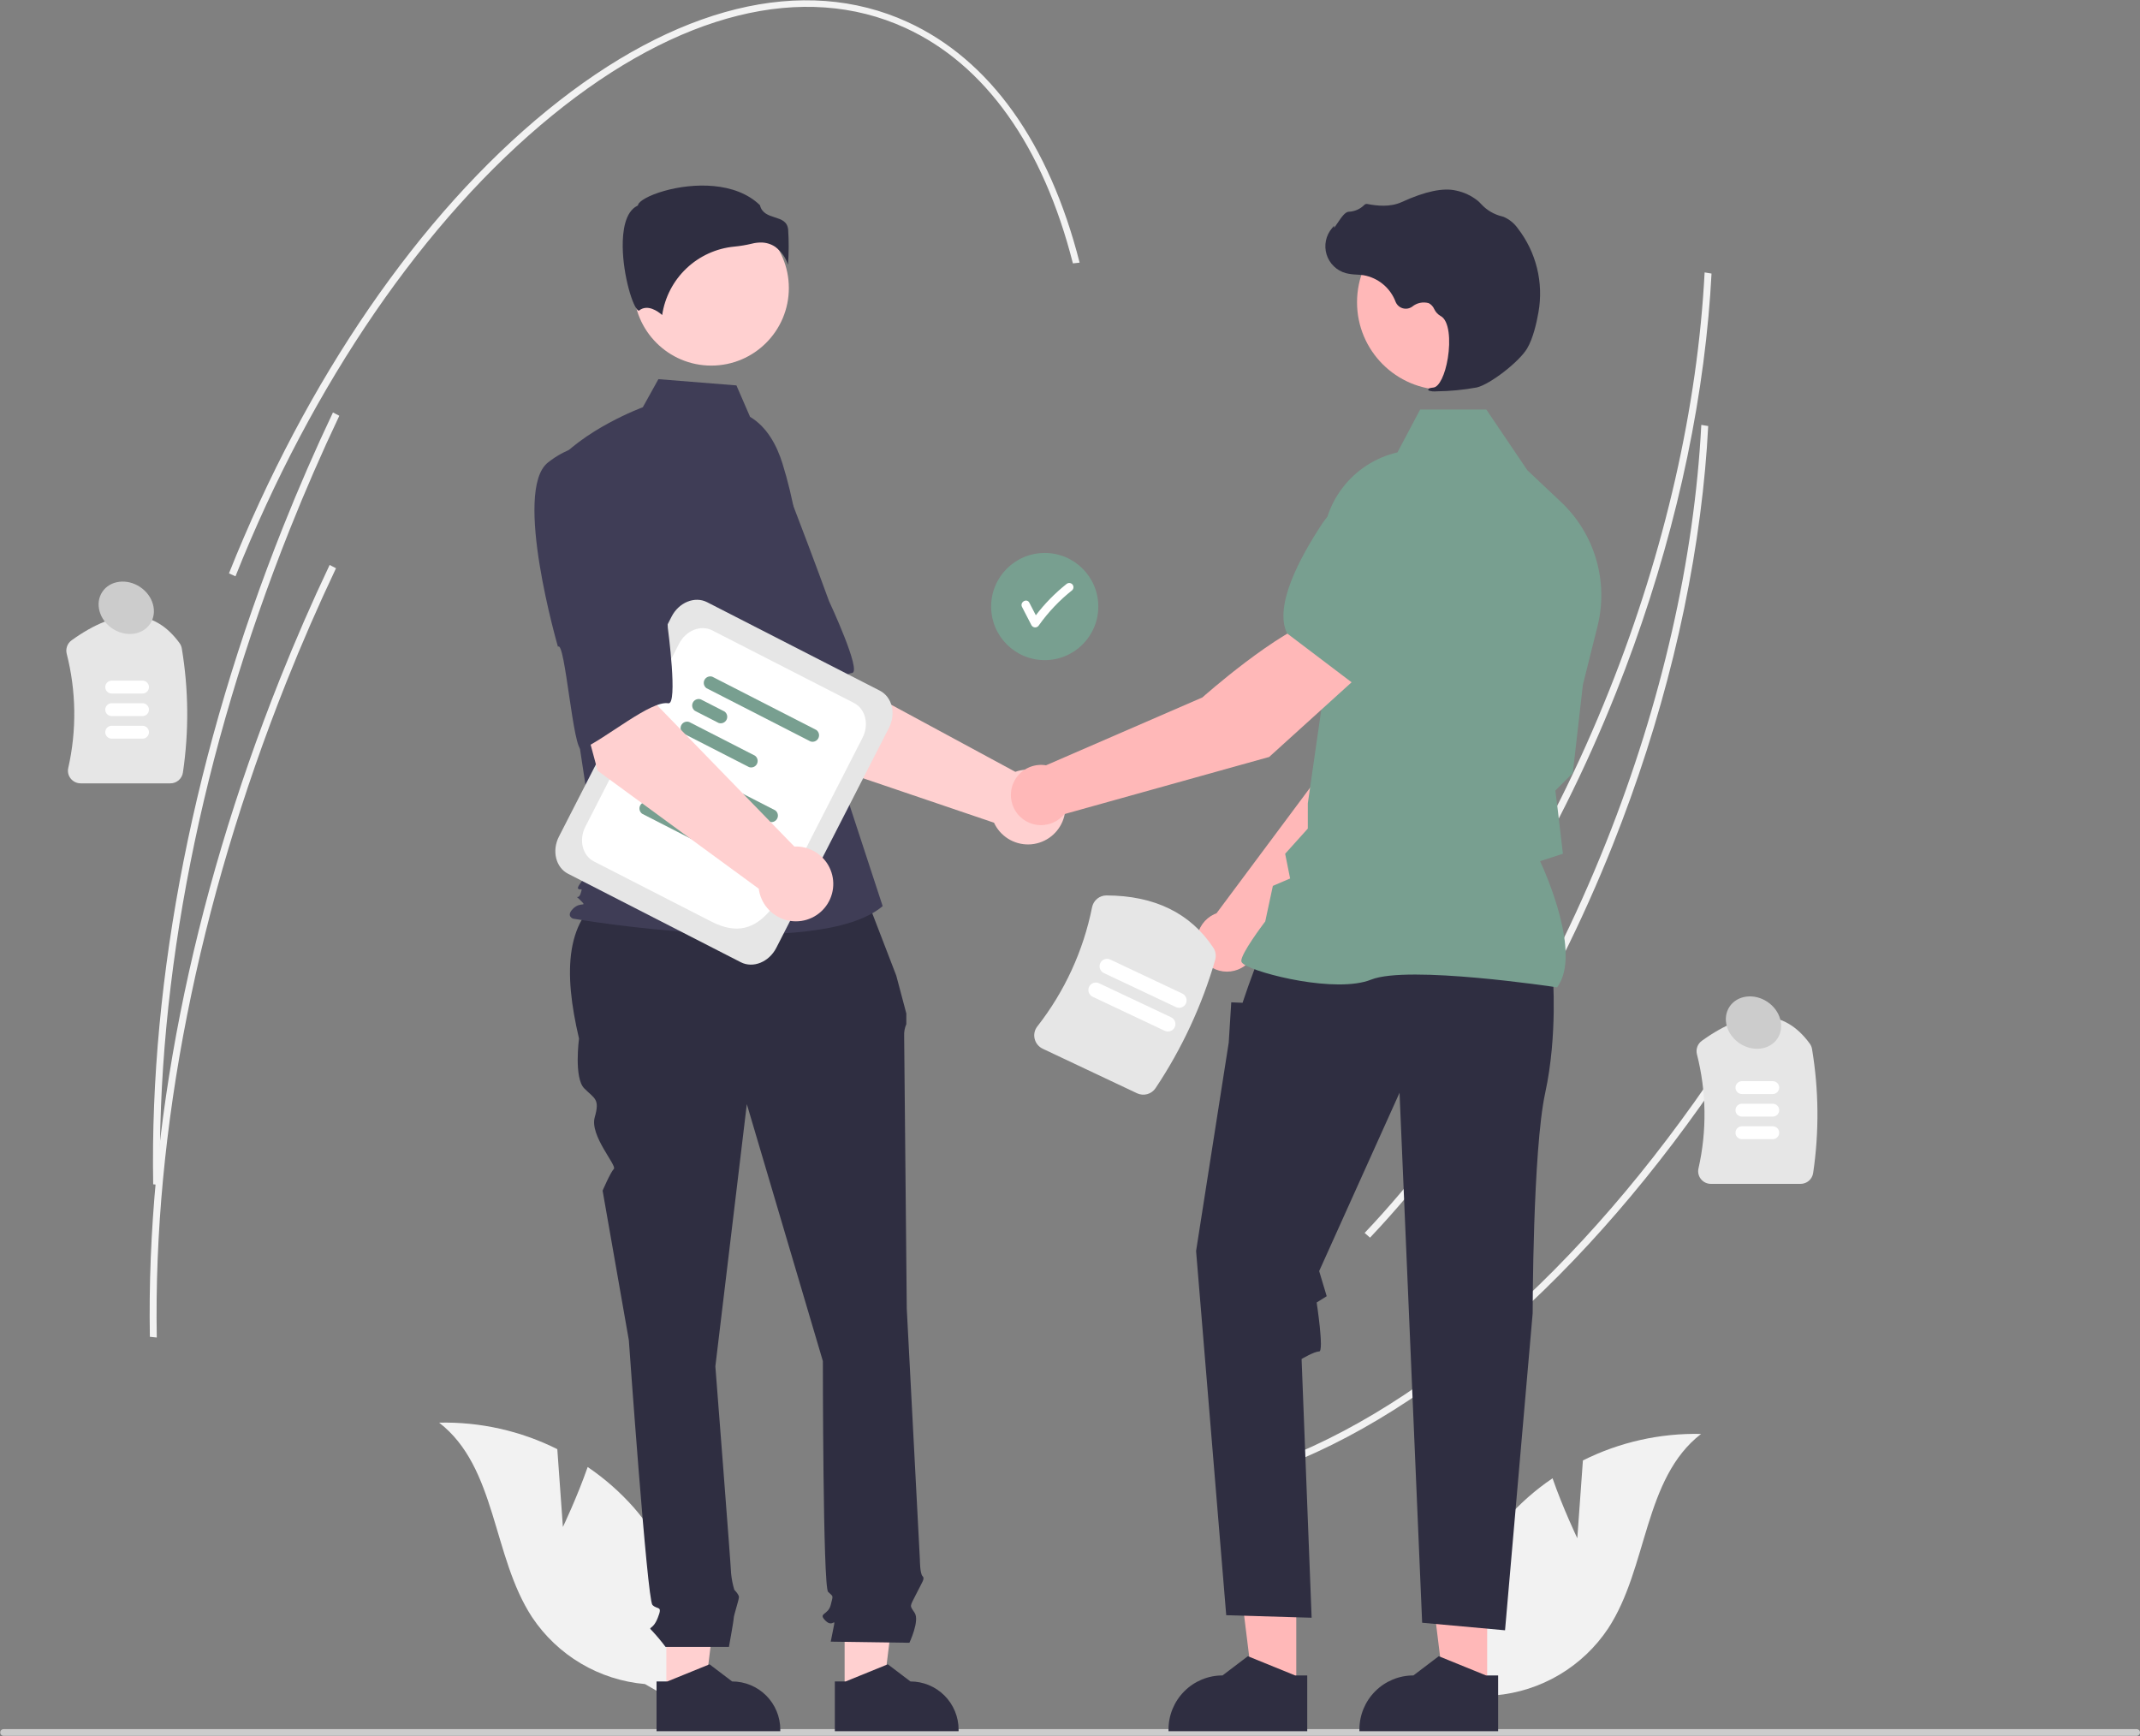
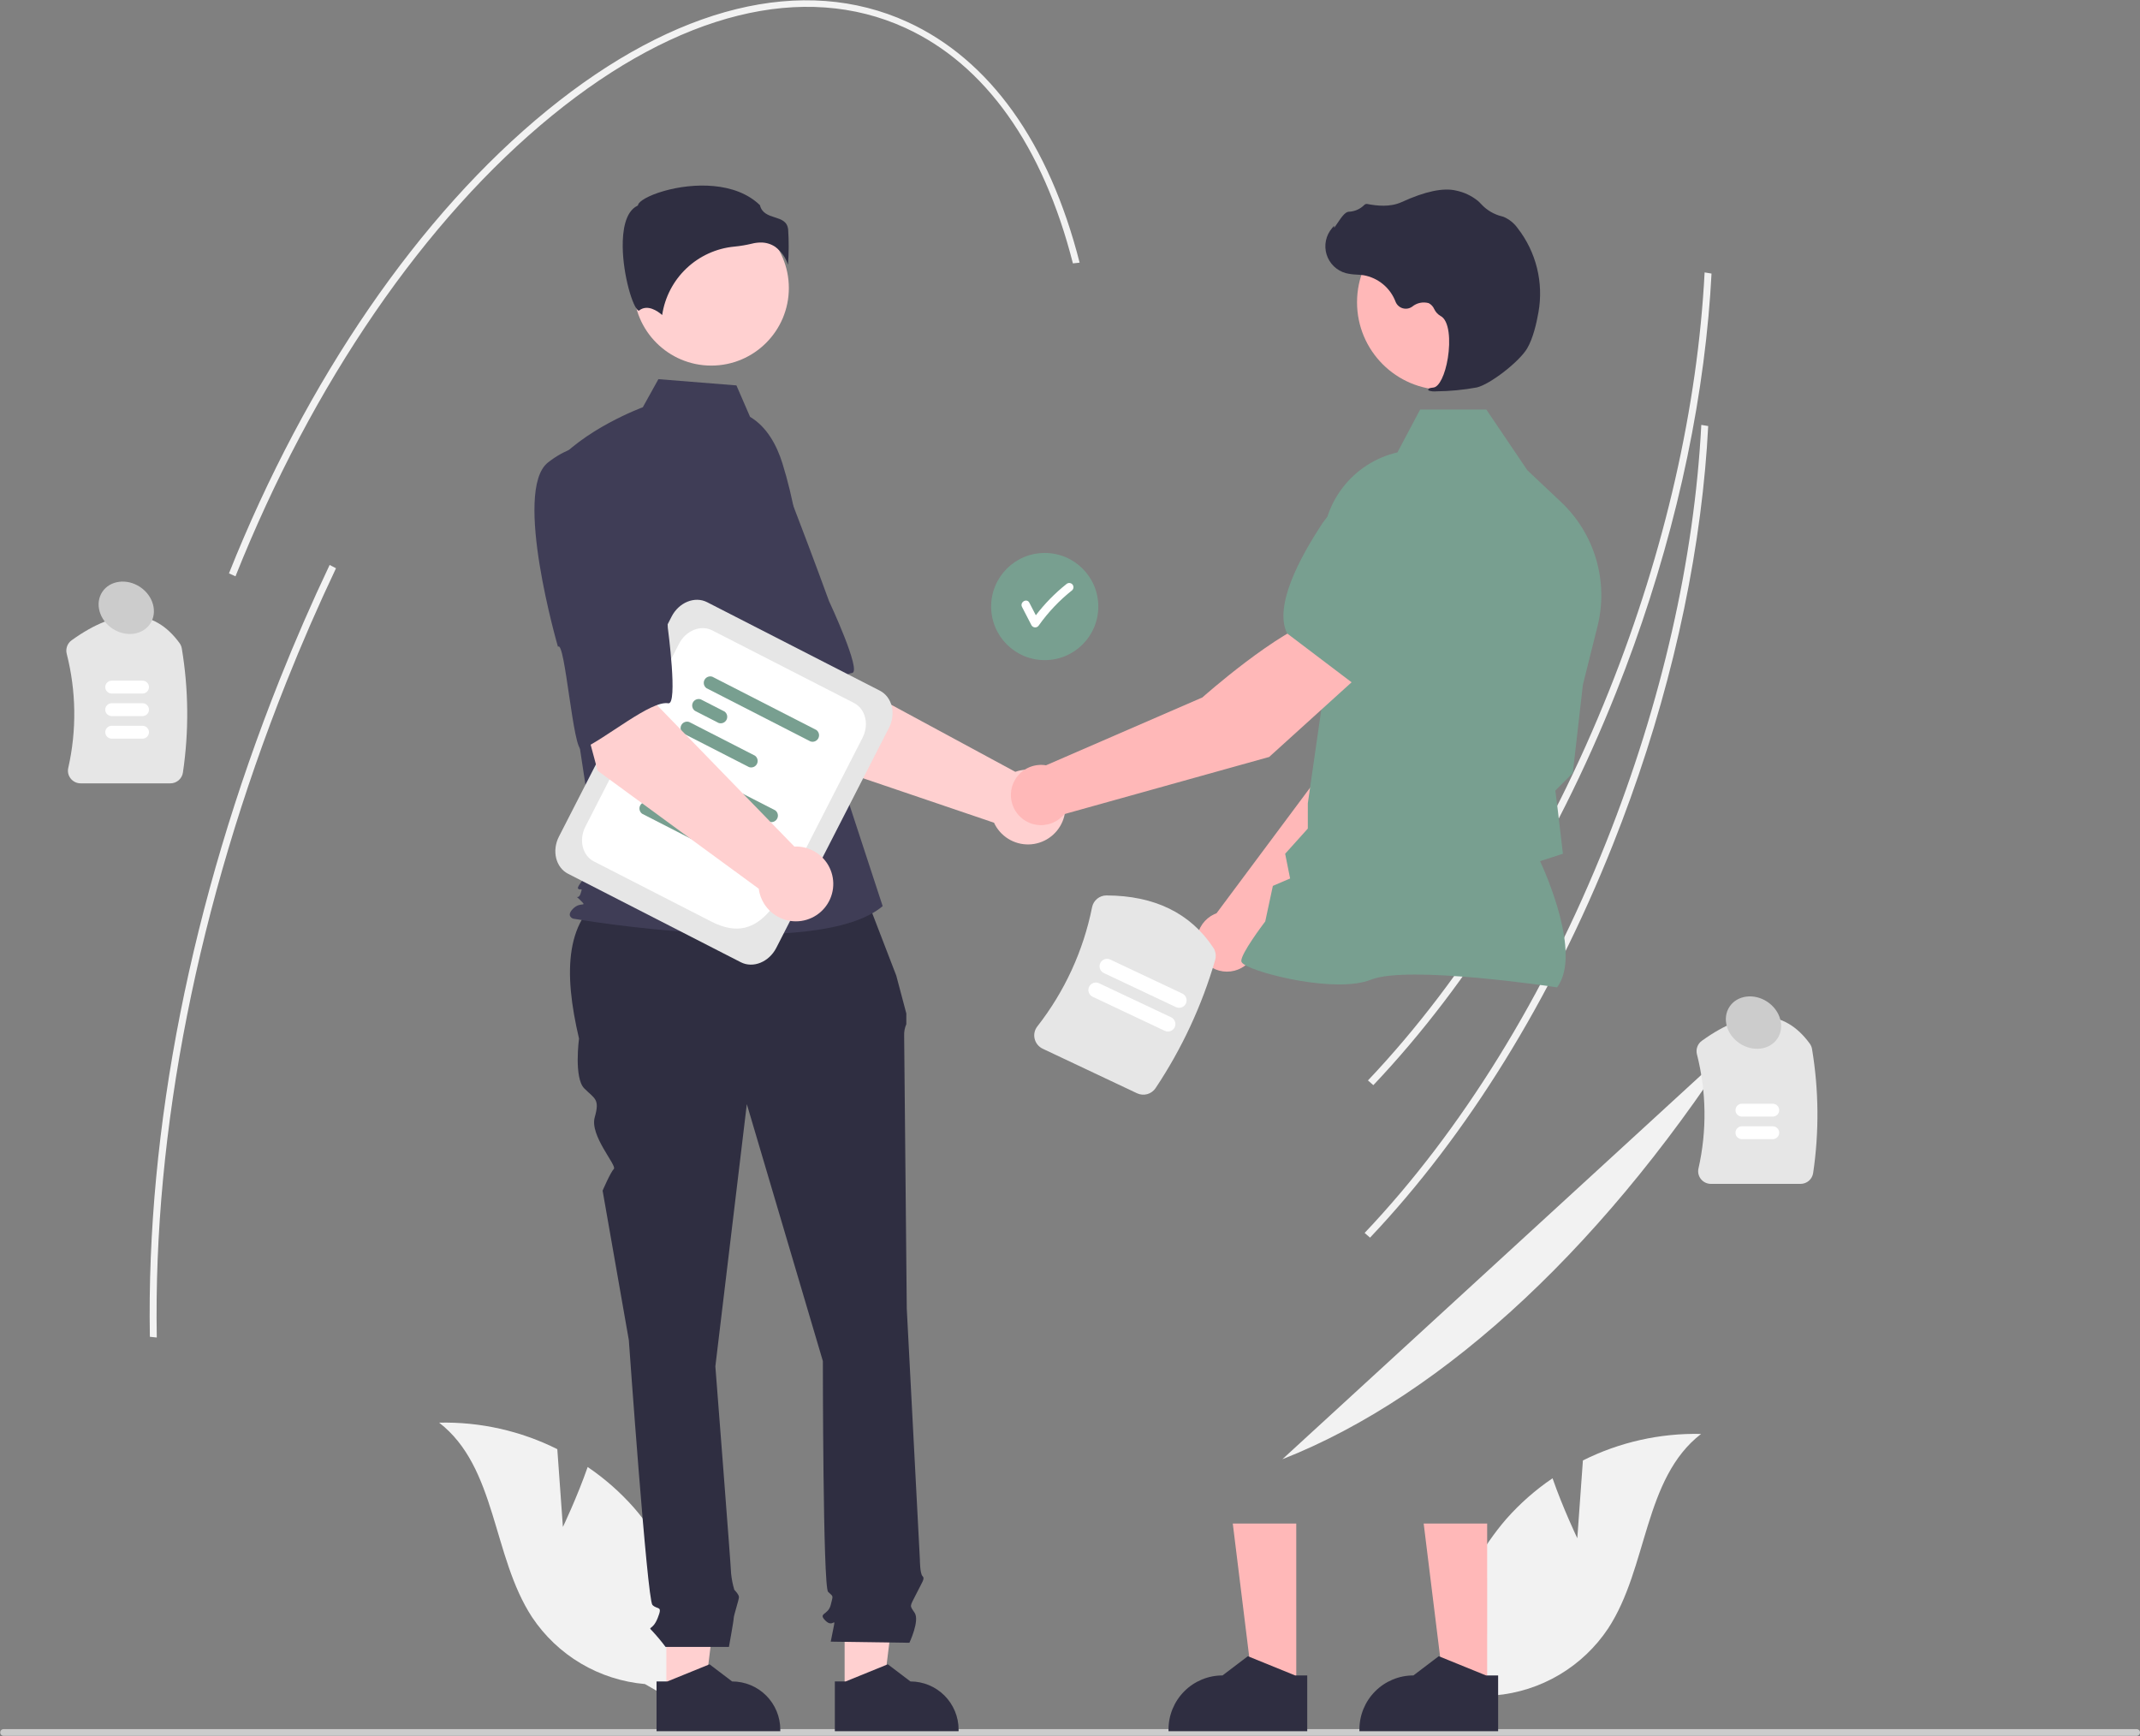
<svg xmlns="http://www.w3.org/2000/svg" width="604" height="490" viewBox="0 0 604 490" fill="none">
  <rect x="0" y="0" width="604" height="490" fill="#808080" stroke="none" />
  <g clip-path="url(#clip0_145_5135)">
    <path d="M482.201 89.308C479.063 123.875 470.125 160.325 456.108 195.493C438.774 238.984 415.091 277.29 387.618 306.271L386.094 304.942C413.433 276.101 437.008 237.963 454.27 194.652C469.871 155.513 479.15 114.783 481.117 76.883L483.065 77.209C482.858 81.212 482.57 85.245 482.201 89.308Z" fill="#F2F2F2" />
-     <path d="M494.696 290.068C456.109 351.457 409.295 395.319 362.877 413.574L361.938 411.853C408.035 393.723 454.575 350.086 492.985 288.978L494.696 290.068Z" fill="#F2F2F2" />
+     <path d="M494.696 290.068L361.938 411.853C408.035 393.723 454.575 350.086 492.985 288.978L494.696 290.068Z" fill="#F2F2F2" />
    <path d="M481.264 132.346C478.127 166.913 469.189 203.362 455.171 238.531C437.837 282.022 414.154 320.328 386.682 349.309L385.157 347.979C412.496 319.138 436.072 281.001 453.334 237.69C468.934 198.551 478.213 157.82 480.18 119.921L482.128 120.247C481.922 124.249 481.633 128.282 481.264 132.346Z" fill="#F2F2F2" />
    <path d="M48.082 221.09H22.764C22.224 221.091 21.689 220.97 21.202 220.735C20.715 220.501 20.287 220.159 19.951 219.735C19.618 219.322 19.384 218.839 19.265 218.323C19.146 217.806 19.146 217.27 19.264 216.753C21.675 206.114 21.523 195.054 18.822 184.484C18.651 183.788 18.692 183.057 18.941 182.385C19.189 181.713 19.632 181.13 20.215 180.712C33.233 171.35 43.485 171.621 50.687 181.521C51.011 181.973 51.227 182.493 51.317 183.042C53.241 194.61 53.348 206.407 51.633 218.008C51.513 218.865 51.088 219.649 50.435 220.215C49.782 220.782 48.946 221.093 48.082 221.09Z" fill="#E6E6E6" />
    <path d="M40.233 195.737H31.524C31.042 195.737 30.58 195.546 30.24 195.205C29.899 194.865 29.708 194.403 29.708 193.921C29.708 193.439 29.899 192.978 30.24 192.637C30.58 192.297 31.042 192.105 31.524 192.105H40.233C40.714 192.106 41.175 192.298 41.515 192.638C41.854 192.979 42.045 193.44 42.045 193.921C42.045 194.402 41.854 194.863 41.515 195.204C41.175 195.544 40.714 195.736 40.233 195.737Z" fill="white" />
    <path d="M40.233 202.105H31.524C31.042 202.105 30.58 201.914 30.24 201.574C29.899 201.233 29.708 200.771 29.708 200.29C29.708 199.808 29.899 199.346 30.24 199.005C30.58 198.665 31.042 198.474 31.524 198.474H40.233C40.714 198.475 41.175 198.666 41.515 199.007C41.854 199.347 42.045 199.809 42.045 200.29C42.045 200.77 41.854 201.232 41.515 201.572C41.175 201.913 40.714 202.104 40.233 202.105Z" fill="white" />
    <path d="M40.233 208.474H31.524C31.042 208.474 30.58 208.282 30.24 207.942C29.899 207.601 29.708 207.14 29.708 206.658C29.708 206.176 29.899 205.714 30.24 205.374C30.58 205.033 31.042 204.842 31.524 204.842H40.233C40.714 204.843 41.175 205.035 41.515 205.375C41.854 205.716 42.045 206.177 42.045 206.658C42.045 207.139 41.854 207.6 41.515 207.941C41.175 208.281 40.714 208.473 40.233 208.474Z" fill="white" />
    <path d="M508.2 334.13H482.883C482.342 334.131 481.808 334.009 481.32 333.775C480.833 333.54 480.405 333.198 480.069 332.774C479.737 332.361 479.502 331.879 479.383 331.362C479.264 330.846 479.264 330.309 479.382 329.793C481.793 319.153 481.642 308.093 478.94 297.524C478.769 296.828 478.81 296.097 479.059 295.424C479.307 294.752 479.751 294.17 480.333 293.752C493.351 284.389 503.603 284.661 510.805 294.561C511.13 295.012 511.345 295.532 511.435 296.081C513.359 307.649 513.466 319.447 511.751 331.048C511.631 331.904 511.206 332.688 510.553 333.255C509.9 333.821 509.064 334.132 508.2 334.13Z" fill="#E6E6E6" />
-     <path d="M500.351 308.776H491.642C491.161 308.775 490.7 308.584 490.36 308.243C490.02 307.903 489.83 307.441 489.83 306.96C489.83 306.479 490.02 306.018 490.36 305.678C490.7 305.337 491.161 305.146 491.642 305.145H500.351C500.832 305.145 501.294 305.336 501.635 305.676C501.975 306.017 502.167 306.479 502.167 306.96C502.167 307.442 501.975 307.904 501.635 308.244C501.294 308.585 500.832 308.776 500.351 308.776Z" fill="white" />
    <path d="M500.351 315.145H491.642C491.161 315.144 490.7 314.952 490.36 314.611C490.02 314.271 489.83 313.81 489.83 313.329C489.83 312.848 490.02 312.387 490.36 312.046C490.7 311.706 491.161 311.514 491.642 311.513H500.351C500.832 311.513 501.294 311.704 501.635 312.045C501.975 312.385 502.167 312.847 502.167 313.329C502.167 313.81 501.975 314.272 501.635 314.613C501.294 314.953 500.832 315.145 500.351 315.145Z" fill="white" />
    <path d="M500.351 321.513H491.642C491.161 321.512 490.7 321.32 490.36 320.98C490.02 320.639 489.83 320.178 489.83 319.697C489.83 319.216 490.02 318.755 490.36 318.415C490.7 318.074 491.161 317.882 491.642 317.881H500.351C500.832 317.881 501.294 318.073 501.635 318.413C501.975 318.754 502.167 319.216 502.167 319.697C502.167 320.179 501.975 320.641 501.635 320.981C501.294 321.322 500.832 321.513 500.351 321.513Z" fill="white" />
    <path d="M604 488.969C604 489.093 603.976 489.216 603.929 489.331C603.881 489.447 603.812 489.551 603.723 489.639C603.635 489.727 603.531 489.797 603.416 489.844C603.301 489.892 603.177 489.916 603.053 489.916H1.007C0.756 489.916 0.515 489.816 0.337 489.638C0.159 489.461 0.06 489.22 0.06 488.969C0.06 488.717 0.159 488.476 0.337 488.299C0.515 488.121 0.756 488.021 1.007 488.021H603.053C603.177 488.021 603.301 488.045 603.416 488.093C603.531 488.14 603.635 488.21 603.723 488.298C603.812 488.386 603.881 488.49 603.929 488.606C603.976 488.721 604 488.844 604 488.969Z" fill="#CCCCCC" />
    <path d="M158.875 430.968L157.296 409.006C146.952 403.836 135.503 401.268 123.942 401.526C140.207 414.098 138.904 439.226 150.168 456.422C153.722 461.758 158.432 466.227 163.948 469.495C169.464 472.764 175.644 474.75 182.032 475.306L195.568 483.093C197.117 472.859 196.428 462.411 193.55 452.468C190.671 442.526 185.672 433.326 178.895 425.502C175.05 421.15 170.673 417.3 165.866 414.042C162.907 422.537 158.875 430.968 158.875 430.968Z" fill="#F2F2F2" />
    <path d="M445.185 434.152L446.764 412.19C457.107 407.02 468.557 404.452 480.118 404.711C463.853 417.283 465.156 442.41 453.892 459.606C450.337 464.943 445.628 469.411 440.112 472.68C434.596 475.949 428.415 477.934 422.027 478.49L408.491 486.277C406.943 476.043 407.632 465.595 410.51 455.653C413.388 445.71 418.388 436.51 425.164 428.686C429.009 424.334 433.387 420.484 438.194 417.227C441.152 425.721 445.185 434.152 445.185 434.152Z" fill="#F2F2F2" />
    <path d="M294.865 186.314C303.219 186.314 309.99 179.543 309.99 171.189C309.99 162.836 303.219 156.064 294.865 156.064C286.512 156.064 279.74 162.836 279.74 171.189C279.74 179.543 286.512 186.314 294.865 186.314Z" fill="#789F90" />
    <path d="M302.629 164.886C302.402 164.669 302.1 164.548 301.785 164.548C301.471 164.548 301.168 164.669 300.941 164.886C297.731 167.445 294.849 170.39 292.358 173.653C291.746 172.469 291.135 171.286 290.523 170.103C289.818 168.737 287.756 169.944 288.461 171.308C289.356 173.039 290.25 174.77 291.145 176.5C291.253 176.677 291.404 176.823 291.585 176.924C291.765 177.026 291.969 177.079 292.176 177.079C292.383 177.079 292.586 177.026 292.767 176.924C292.947 176.823 293.099 176.677 293.207 176.5C295.861 172.762 299.034 169.42 302.629 166.575C302.852 166.35 302.976 166.046 302.976 165.73C302.976 165.414 302.852 165.111 302.629 164.886Z" fill="white" />
    <path d="M227.189 214.078L204.381 178.26L230.792 164.115L237.724 191.443L286.566 217.836C288.494 217.142 290.583 217.024 292.577 217.497C294.571 217.969 296.385 219.012 297.797 220.497C299.209 221.983 300.158 223.847 300.529 225.862C300.899 227.878 300.676 229.958 299.885 231.848C299.094 233.739 297.77 235.359 296.075 236.51C294.379 237.661 292.385 238.294 290.336 238.332C288.287 238.369 286.272 237.81 284.535 236.722C282.798 235.634 281.416 234.064 280.556 232.204L227.189 214.078Z" fill="#FFD0D0" />
    <path d="M187.717 135.298C180.551 145.82 206.018 184.067 206.018 184.067C207.259 181.392 219.119 211.424 221.105 209.65C226.751 204.608 235.589 190.563 240.501 189.937C243.311 189.579 233.986 169.655 233.986 169.655C233.986 169.655 229.724 157.89 223.941 142.861C222.385 138.582 219.771 134.766 216.344 131.768C212.916 128.771 208.786 126.689 204.337 125.718C204.337 125.718 194.884 124.776 187.717 135.298Z" fill="#3F3D56" />
    <path d="M188.067 478.106L198.899 478.105L204.052 436.324L188.064 436.325L188.067 478.106Z" fill="#FFD0D0" />
    <path d="M185.304 474.569L188.353 474.569L200.256 469.728L206.636 474.568H206.637C210.242 474.569 213.7 476.001 216.249 478.55C218.799 481.1 220.231 484.557 220.231 488.163V488.605L185.304 488.606L185.304 474.569Z" fill="#2F2E41" />
    <path d="M238.39 478.106L249.222 478.105L254.376 436.324L238.389 436.325L238.39 478.106Z" fill="#FFD0D0" />
    <path d="M235.627 474.569L238.676 474.569L250.58 469.728L256.96 474.568H256.96C260.566 474.569 264.024 476.001 266.573 478.55C269.122 481.1 270.555 484.557 270.555 488.163V488.605L235.628 488.606L235.627 474.569Z" fill="#2F2E41" />
    <path d="M243.079 249.688L172.623 251.449C159.242 258.717 159.038 274.448 163.423 293.124C163.423 293.124 161.943 304.225 164.903 307.185C167.863 310.145 169.343 310.145 167.863 315.326C166.383 320.506 174.203 328.967 173.253 329.917C172.304 330.867 170.083 336.047 170.083 336.047L177.484 378.23C177.484 378.23 182.664 451.496 184.144 452.976C185.625 454.456 187.105 452.976 185.625 456.676C184.144 460.376 182.664 458.896 184.144 460.376C185.455 461.79 186.691 463.272 187.845 464.817H205.737C205.737 464.817 207.086 457.416 207.086 456.676C207.086 455.936 208.566 451.496 208.566 450.756C208.566 450.016 207.258 448.707 207.258 448.707C206.806 447.203 206.501 445.658 206.346 444.095C206.346 442.615 201.906 385.631 201.906 385.631L210.786 311.626L232.248 384.151C232.248 384.151 232.248 447.795 233.728 449.276C235.208 450.756 235.208 450.016 234.468 452.976C233.728 455.936 230.768 455.196 232.988 457.416C235.208 459.636 235.948 455.936 235.208 459.636L234.468 463.337L256.67 463.654C256.67 463.654 259.63 457.416 258.15 455.196C256.67 452.976 256.758 453.582 258.564 449.949C260.37 446.315 261.11 445.575 260.37 444.835C259.63 444.095 259.63 440.159 259.63 440.159L255.93 369.35C255.93 369.35 255.19 294.604 255.19 292.384C255.134 291.242 255.344 290.102 255.804 289.055V286.041L252.969 275.363L243.079 249.688Z" fill="#2F2E41" />
    <path d="M200.755 103.185C212.845 103.185 222.646 93.384 222.646 81.294C222.646 69.204 212.845 59.403 200.755 59.403C188.665 59.403 178.864 69.204 178.864 81.294C178.864 93.384 188.665 103.185 200.755 103.185Z" fill="#FFD0D0" />
    <path d="M211.701 117.653C216.417 120.457 219.238 125.609 220.858 130.851C223.856 140.556 225.661 150.59 226.232 160.732L227.943 191.095L249.128 255.745C230.767 271.281 161.753 259.276 161.753 259.276C161.753 259.276 159.635 258.57 161.753 256.451C163.872 254.333 165.934 256.21 163.816 254.091C161.697 251.973 163.158 254.333 163.864 252.214C164.57 250.096 163.864 251.508 163.158 250.802C162.452 250.096 168.625 243.74 168.625 243.74L162.975 206.63L155.914 131.777C164.388 121.184 181.43 114.94 181.43 114.94L185.833 107.014L207.851 108.775L211.701 117.653Z" fill="#3F3D56" />
    <path d="M218.801 69.663C220.502 70.932 221.763 72.703 222.405 74.726C222.652 71.42 222.667 68.101 222.452 64.792C222.194 62.468 220.557 61.945 218.662 61.339C216.95 60.791 215.015 60.173 214.494 57.916C207.613 51.222 195.634 51.559 187.436 53.894C182.925 55.179 180.329 56.83 180.097 57.797L180.049 57.996L179.865 58.088C176.388 59.827 175.711 65.317 175.756 69.616C175.841 77.717 178.638 86.917 180.213 87.664C180.297 87.704 180.318 87.688 180.354 87.658C182.726 85.762 185.621 87.802 186.893 88.911C187.643 83.877 190.059 79.239 193.754 75.738C197.45 72.238 202.212 70.076 207.279 69.6C208.934 69.44 210.576 69.164 212.193 68.776C213.013 68.564 213.856 68.453 214.703 68.446C216.161 68.424 217.591 68.849 218.801 69.663Z" fill="#2F2E41" />
    <path d="M354.698 267.131L396.809 224.369L407.904 190.168L390.05 182.946C381.205 191.867 372.101 219.178 372.101 219.178L343.359 257.754C343.13 257.839 342.901 257.929 342.675 258.036C341.352 258.661 340.212 259.616 339.366 260.81C338.52 262.004 337.996 263.396 337.846 264.852C337.695 266.307 337.922 267.777 338.505 269.119C339.088 270.461 340.008 271.63 341.175 272.513C342.342 273.396 343.717 273.963 345.167 274.159C346.617 274.355 348.094 274.174 349.453 273.633C350.813 273.092 352.01 272.209 352.929 271.07C353.848 269.931 354.457 268.574 354.698 267.131Z" fill="#FFB8B8" />
    <path d="M385.18 186.858L407.758 193.39L407.842 193.374C416.142 191.762 422.707 177.97 426.753 166.683C428.083 162.961 427.951 158.871 426.383 155.242C424.814 151.613 421.926 148.715 418.303 147.134C415.622 145.986 412.673 145.61 409.79 146.05C406.907 146.49 404.204 147.727 401.987 149.622L390.73 159.316L385.18 186.858Z" fill="#789F90" />
    <path d="M365.862 476.836L353.719 476.835L347.943 429.999L365.864 430L365.862 476.836Z" fill="#FFB8B8" />
    <path d="M368.959 472.871L365.542 472.871L352.198 467.444L345.046 472.87H345.045C341.003 472.87 337.127 474.476 334.27 477.334C331.412 480.191 329.806 484.068 329.806 488.109V488.604L368.959 488.606L368.959 472.871Z" fill="#2F2E41" />
    <path d="M419.741 476.836L407.598 476.835L401.822 429.999L419.744 430L419.741 476.836Z" fill="#FFB8B8" />
    <path d="M422.839 472.871L419.421 472.871L406.077 467.444L398.926 472.87H398.925C394.883 472.87 391.007 474.476 388.149 477.334C385.291 480.191 383.685 484.068 383.685 488.109V488.604L422.838 488.606L422.839 472.871Z" fill="#2F2E41" />
-     <path d="M438.257 275.096C438.257 275.096 439.674 292.11 436.13 308.416C432.585 324.722 432.585 370.643 432.585 370.643L424.787 460.129L401.392 458.002L395.011 308.416L372.325 358.751L374.452 365.84L371.619 367.612C371.619 367.612 373.743 381.437 372.325 381.437C370.907 381.437 367.363 383.563 367.363 383.563L370.199 456.584L346.095 455.875L337.587 353.079L346.804 294.237L347.513 282.894L350.703 283.025L352.327 278.286L355.311 270.133L438.257 275.096Z" fill="#2F2E41" />
    <path d="M439.482 278.67L439.608 278.492C446.356 269.045 436.207 246.343 434.676 243.052L441.124 240.96L439.672 228.619L438.984 223.117L443.912 218.189L443.926 218.067L446.761 193.254L450.884 176.773C452.438 170.543 452.306 164.012 450.501 157.85C448.696 151.687 445.284 146.117 440.615 141.709L431.084 132.723L419.502 115.585H400.824L394.419 127.682C388.21 129.117 382.701 132.685 378.852 137.764C375.003 142.843 373.058 149.111 373.355 155.477L374.807 187.204L369.125 226.706L369.121 233.855L362.727 240.962L364.123 247.944L359.256 250.029L357.107 260.057C356.218 261.23 350.348 269.057 350.348 271.197C350.348 271.518 350.585 271.828 351.094 272.173C355.094 274.882 377.204 280.404 386.99 276.488C397.414 272.32 438.849 278.573 439.267 278.636L439.482 278.67Z" fill="#789F90" />
    <path d="M407.75 110.052C421.412 110.052 432.487 98.977 432.487 85.316C432.487 71.654 421.412 60.579 407.75 60.579C394.088 60.579 383.013 71.654 383.013 85.316C383.013 98.977 394.088 110.052 407.75 110.052Z" fill="#FFB8B8" />
    <path d="M405.38 110.453C409.211 110.414 413.032 110.047 416.8 109.358C420.531 108.498 428.763 102.133 431.006 98.373C432.673 95.579 433.674 91.257 434.219 88.124C434.956 83.978 434.814 79.723 433.802 75.635C432.791 71.547 430.931 67.717 428.345 64.393C427.348 63.001 425.993 61.904 424.424 61.218C424.285 61.167 424.143 61.124 423.999 61.087C421.724 60.55 419.661 59.347 418.076 57.63C417.768 57.282 417.436 56.957 417.081 56.657C415.302 55.233 413.212 54.25 410.98 53.789C407.375 52.923 402.219 54.008 395.654 57.016C392.355 58.527 388.695 58.106 385.873 57.569C385.715 57.543 385.553 57.559 385.402 57.615C385.252 57.67 385.119 57.765 385.016 57.888C383.852 59.039 382.294 59.708 380.657 59.758C379.655 59.828 378.639 61.243 377.414 63.087C377.136 63.505 376.811 63.994 376.576 64.292L376.529 63.732L375.978 64.372C375.111 65.378 374.514 66.587 374.24 67.886C373.967 69.185 374.027 70.532 374.414 71.802C374.802 73.072 375.504 74.223 376.456 75.148C377.408 76.073 378.579 76.743 379.859 77.094C380.875 77.336 381.913 77.474 382.957 77.506C383.59 77.546 384.244 77.588 384.873 77.68C386.892 78.04 388.784 78.917 390.363 80.225C391.942 81.534 393.155 83.23 393.883 85.147C394.055 85.591 394.326 85.988 394.676 86.31C395.026 86.631 395.445 86.868 395.901 87.002C396.357 87.136 396.838 87.163 397.306 87.082C397.775 87 398.218 86.812 398.602 86.532C399.241 86.008 399.997 85.645 400.806 85.476C401.615 85.307 402.453 85.337 403.248 85.561C403.94 85.923 404.486 86.511 404.796 87.228C405.17 88.025 405.773 88.693 406.528 89.147C409.104 90.391 409.429 96.192 408.641 101.055C407.882 105.742 406.229 109.162 404.623 109.37C403.387 109.53 403.247 109.622 403.163 109.844L403.088 110.042L403.232 110.222C403.923 110.453 404.656 110.531 405.38 110.453Z" fill="#2F2E41" />
    <path d="M384.857 189.504L372.967 174.354C360.855 177.689 339.364 196.844 339.364 196.844L295.23 215.997C293.757 215.749 292.245 215.894 290.846 216.417C289.446 216.94 288.209 217.822 287.26 218.974C286.31 220.127 285.68 221.51 285.434 222.983C285.188 224.456 285.335 225.968 285.86 227.367C286.384 228.766 287.268 230.002 288.421 230.95C289.575 231.899 290.959 232.527 292.432 232.771C293.906 233.015 295.418 232.866 296.816 232.34C298.214 231.814 299.449 230.929 300.396 229.774L358.211 213.644L384.857 189.504Z" fill="#FFB8B8" />
    <path d="M382.007 192.968L400.769 172.053L401.81 157.234C402.004 154.324 401.38 151.418 400.009 148.844C398.638 146.27 396.574 144.13 394.051 142.668C390.617 140.708 386.568 140.125 382.721 141.037C378.874 141.949 375.517 144.288 373.328 147.58C366.699 157.571 359.567 171.079 363.237 178.695L363.274 178.772L382.007 192.968Z" fill="#789F90" />
    <path d="M209.086 271.578L160.324 246.604C156.856 244.828 155.707 240.116 157.763 236.101L189.557 174.022C191.613 170.007 196.108 168.186 199.576 169.962L248.338 194.936C251.807 196.712 252.955 201.424 250.899 205.439L219.106 267.518C217.049 271.533 212.555 273.354 209.086 271.578Z" fill="#E6E6E6" />
    <path d="M200.755 260.097L167.626 243.13C164.377 241.466 163.301 237.054 165.227 233.294L191.641 181.719C193.566 177.959 197.776 176.254 201.024 177.917L241.038 198.41C244.286 200.074 245.362 204.486 243.436 208.246L229.087 236.264C220.509 253.013 215.224 267.508 200.755 260.097Z" fill="white" />
    <path d="M217.135 231.932L187.791 216.904C187.432 216.649 187.178 216.272 187.073 215.844C186.969 215.416 187.022 214.965 187.223 214.573C187.424 214.181 187.759 213.874 188.167 213.709C188.575 213.543 189.03 213.53 189.447 213.672L218.79 228.7C219.149 228.956 219.404 229.332 219.508 229.76C219.613 230.188 219.56 230.639 219.359 231.031C219.158 231.424 218.823 231.73 218.414 231.896C218.006 232.061 217.552 232.074 217.135 231.932Z" fill="#789F90" />
    <path d="M191.217 226.72L184.52 223.29C184.161 223.035 183.907 222.659 183.802 222.231C183.698 221.803 183.751 221.351 183.952 220.959C184.153 220.567 184.488 220.26 184.896 220.095C185.304 219.929 185.759 219.916 186.176 220.058L192.872 223.488C193.231 223.743 193.486 224.119 193.59 224.547C193.695 224.976 193.642 225.427 193.441 225.819C193.24 226.211 192.905 226.518 192.496 226.683C192.088 226.849 191.634 226.862 191.217 226.72Z" fill="#789F90" />
    <path d="M199.807 239.181L181.25 229.677C180.891 229.421 180.636 229.045 180.532 228.617C180.427 228.189 180.48 227.738 180.681 227.346C180.882 226.953 181.217 226.647 181.626 226.481C182.034 226.316 182.488 226.303 182.905 226.444L201.462 235.948C201.821 236.204 202.076 236.58 202.18 237.008C202.284 237.436 202.231 237.887 202.031 238.28C201.83 238.672 201.495 238.978 201.086 239.144C200.678 239.309 200.224 239.322 199.807 239.181Z" fill="#789F90" />
    <path d="M228.747 209.259L199.403 194.231C199.044 193.975 198.789 193.599 198.685 193.171C198.581 192.743 198.634 192.292 198.835 191.9C199.035 191.508 199.371 191.201 199.779 191.036C200.187 190.87 200.641 190.857 201.059 190.999L230.402 206.027C230.761 206.283 231.016 206.659 231.12 207.087C231.225 207.515 231.171 207.966 230.971 208.358C230.77 208.75 230.435 209.057 230.026 209.223C229.618 209.388 229.164 209.401 228.747 209.259Z" fill="#789F90" />
    <path d="M202.829 204.047L196.133 200.617C195.774 200.362 195.519 199.986 195.415 199.557C195.31 199.129 195.363 198.678 195.564 198.286C195.765 197.894 196.1 197.587 196.508 197.422C196.917 197.256 197.371 197.243 197.788 197.385L204.485 200.815C204.843 201.07 205.098 201.446 205.203 201.874C205.307 202.302 205.254 202.754 205.053 203.146C204.852 203.538 204.517 203.845 204.109 204.01C203.7 204.176 203.246 204.189 202.829 204.047Z" fill="#789F90" />
    <path d="M211.418 216.507L192.862 207.004C192.503 206.748 192.248 206.372 192.144 205.944C192.039 205.516 192.092 205.064 192.293 204.672C192.494 204.28 192.829 203.973 193.237 203.808C193.646 203.642 194.1 203.629 194.517 203.771L213.074 213.275C213.433 213.531 213.688 213.907 213.792 214.335C213.896 214.763 213.843 215.214 213.642 215.606C213.442 215.998 213.106 216.305 212.698 216.471C212.29 216.636 211.836 216.649 211.418 216.507Z" fill="#789F90" />
    <path d="M168.679 217.532L157.664 176.521L187.101 170.949L185.518 199.098L224.196 238.924C226.244 238.84 228.272 239.354 230.033 240.403C231.793 241.452 233.211 242.99 234.112 244.831C235.013 246.671 235.36 248.734 235.109 250.768C234.858 252.802 234.021 254.719 232.7 256.286C231.378 257.852 229.629 259 227.667 259.59C225.704 260.18 223.612 260.186 221.646 259.607C219.68 259.028 217.925 257.89 216.595 256.331C215.264 254.772 214.416 252.86 214.154 250.828L168.679 217.532Z" fill="#FFD0D0" />
    <path d="M154.652 130.54C144.659 138.428 157.484 182.552 157.484 182.552C159.47 180.373 161.777 212.579 164.204 211.482C171.102 208.366 183.745 197.618 188.619 198.494C191.407 198.995 188.486 177.192 188.486 177.192C188.486 177.192 187.949 164.69 186.94 148.618C186.739 144.07 185.39 139.645 183.019 135.758C180.648 131.871 177.332 128.646 173.38 126.385C173.38 126.385 164.644 122.652 154.652 130.54Z" fill="#3F3D56" />
    <path d="M320.911 308.558L294.302 295.993C293.733 295.725 293.232 295.333 292.836 294.844C292.441 294.356 292.161 293.784 292.018 293.172C291.873 292.573 291.867 291.949 291.998 291.347C292.129 290.745 292.395 290.181 292.776 289.697C300.483 279.846 305.776 268.326 308.229 256.061C308.415 255.122 308.92 254.276 309.659 253.667C310.398 253.059 311.326 252.726 312.283 252.725C325.854 252.771 335.997 257.726 342.428 267.451C342.767 267.957 342.992 268.531 343.086 269.132C343.181 269.734 343.143 270.349 342.976 270.935C339.252 283.77 333.585 295.96 326.173 307.081C325.623 307.921 324.786 308.534 323.819 308.806C322.852 309.077 321.819 308.989 320.911 308.558Z" fill="#E6E6E6" />
    <path d="M328.739 290.934L308.393 281.327C307.887 281.088 307.497 280.658 307.308 280.131C307.119 279.604 307.147 279.024 307.386 278.517C307.625 278.011 308.055 277.621 308.582 277.432C309.109 277.243 309.69 277.271 310.196 277.51L330.541 287.117C330.792 287.236 331.017 287.402 331.203 287.608C331.389 287.813 331.533 288.053 331.627 288.314C331.721 288.575 331.762 288.851 331.748 289.128C331.735 289.405 331.667 289.677 331.549 289.927C331.43 290.178 331.264 290.403 331.059 290.589C330.853 290.775 330.613 290.919 330.352 291.013C330.092 291.106 329.815 291.147 329.538 291.134C329.261 291.121 328.99 291.053 328.739 290.934Z" fill="white" />
    <path d="M331.9 284.241L311.554 274.634C311.048 274.395 310.657 273.965 310.469 273.438C310.28 272.911 310.308 272.33 310.547 271.824C310.786 271.318 311.216 270.927 311.743 270.739C312.27 270.55 312.85 270.578 313.357 270.817L333.702 280.424C334.208 280.663 334.599 281.094 334.788 281.62C334.977 282.147 334.948 282.728 334.709 283.234C334.47 283.74 334.04 284.131 333.513 284.32C332.986 284.508 332.406 284.48 331.9 284.241Z" fill="white" />
    <path d="M304.714 74.129L302.82 74.337C294.375 41.154 278.008 18.165 255.485 7.855C226.853 -5.251 191.448 3.55 155.792 32.636C119.955 61.871 88.23 108.048 66.462 162.665L64.624 161.824C86.488 106.969 118.376 60.568 154.414 31.171C190.632 1.625 226.76 -7.24 256.141 6.209C279.31 16.814 296.106 40.301 304.714 74.129Z" fill="#F2F2F2" />
-     <path d="M95.771 117.345C90.818 127.779 86.107 138.588 81.769 149.473C56.804 212.108 44.153 276.075 45.187 334.462L43.236 334.254C42.201 275.649 54.888 211.462 79.931 148.632C84.282 137.717 89.006 126.877 93.973 116.414L95.771 117.345Z" fill="#F2F2F2" />
    <path d="M94.834 160.383C89.881 170.817 85.171 181.626 80.832 192.51C55.868 255.145 43.217 319.112 44.25 377.499L42.299 377.291C41.264 318.687 53.952 254.499 78.995 191.669C83.345 180.754 88.07 169.914 93.037 159.451L94.834 160.383Z" fill="#F2F2F2" />
    <path d="M42.393 176.035C44.55 172.793 43.273 168.153 39.541 165.67C35.81 163.187 31.036 163.803 28.879 167.045C26.723 170.286 27.999 174.927 31.731 177.41C35.462 179.893 40.236 179.277 42.393 176.035Z" fill="#CCCCCC" />
    <path d="M501.669 293.11C503.826 289.868 502.549 285.227 498.817 282.744C495.086 280.262 490.312 280.877 488.155 284.119C485.998 287.361 487.275 292.002 491.007 294.484C494.738 296.967 499.512 296.352 501.669 293.11Z" fill="#CCCCCC" />
  </g>
  <defs>
    <clipPath id="clip0_145_5135">
      <rect width="603.941" height="489.832" fill="white" transform="translate(0.06 0.084)" />
    </clipPath>
  </defs>
</svg>